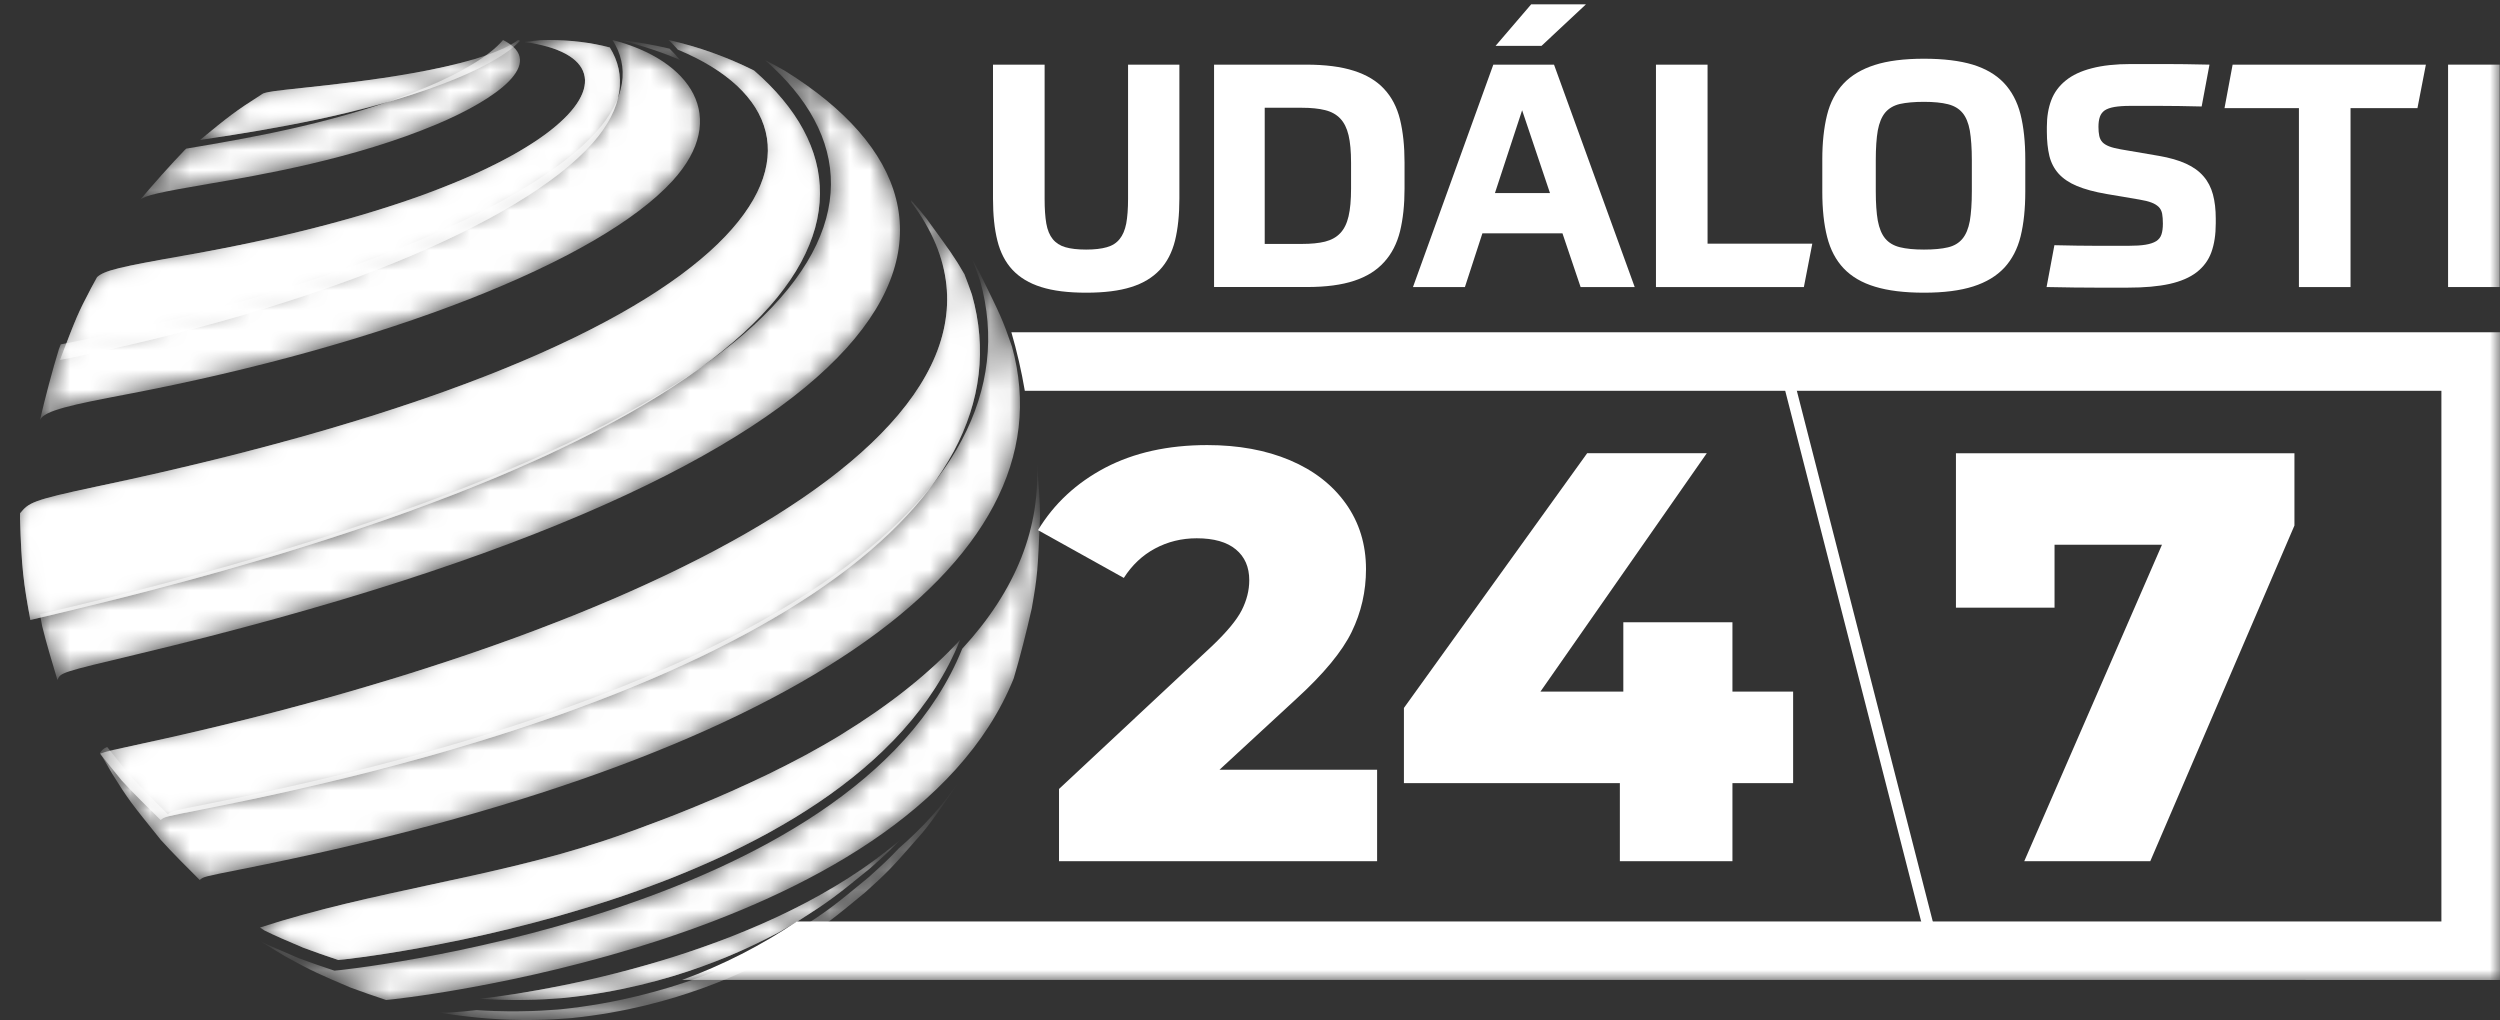
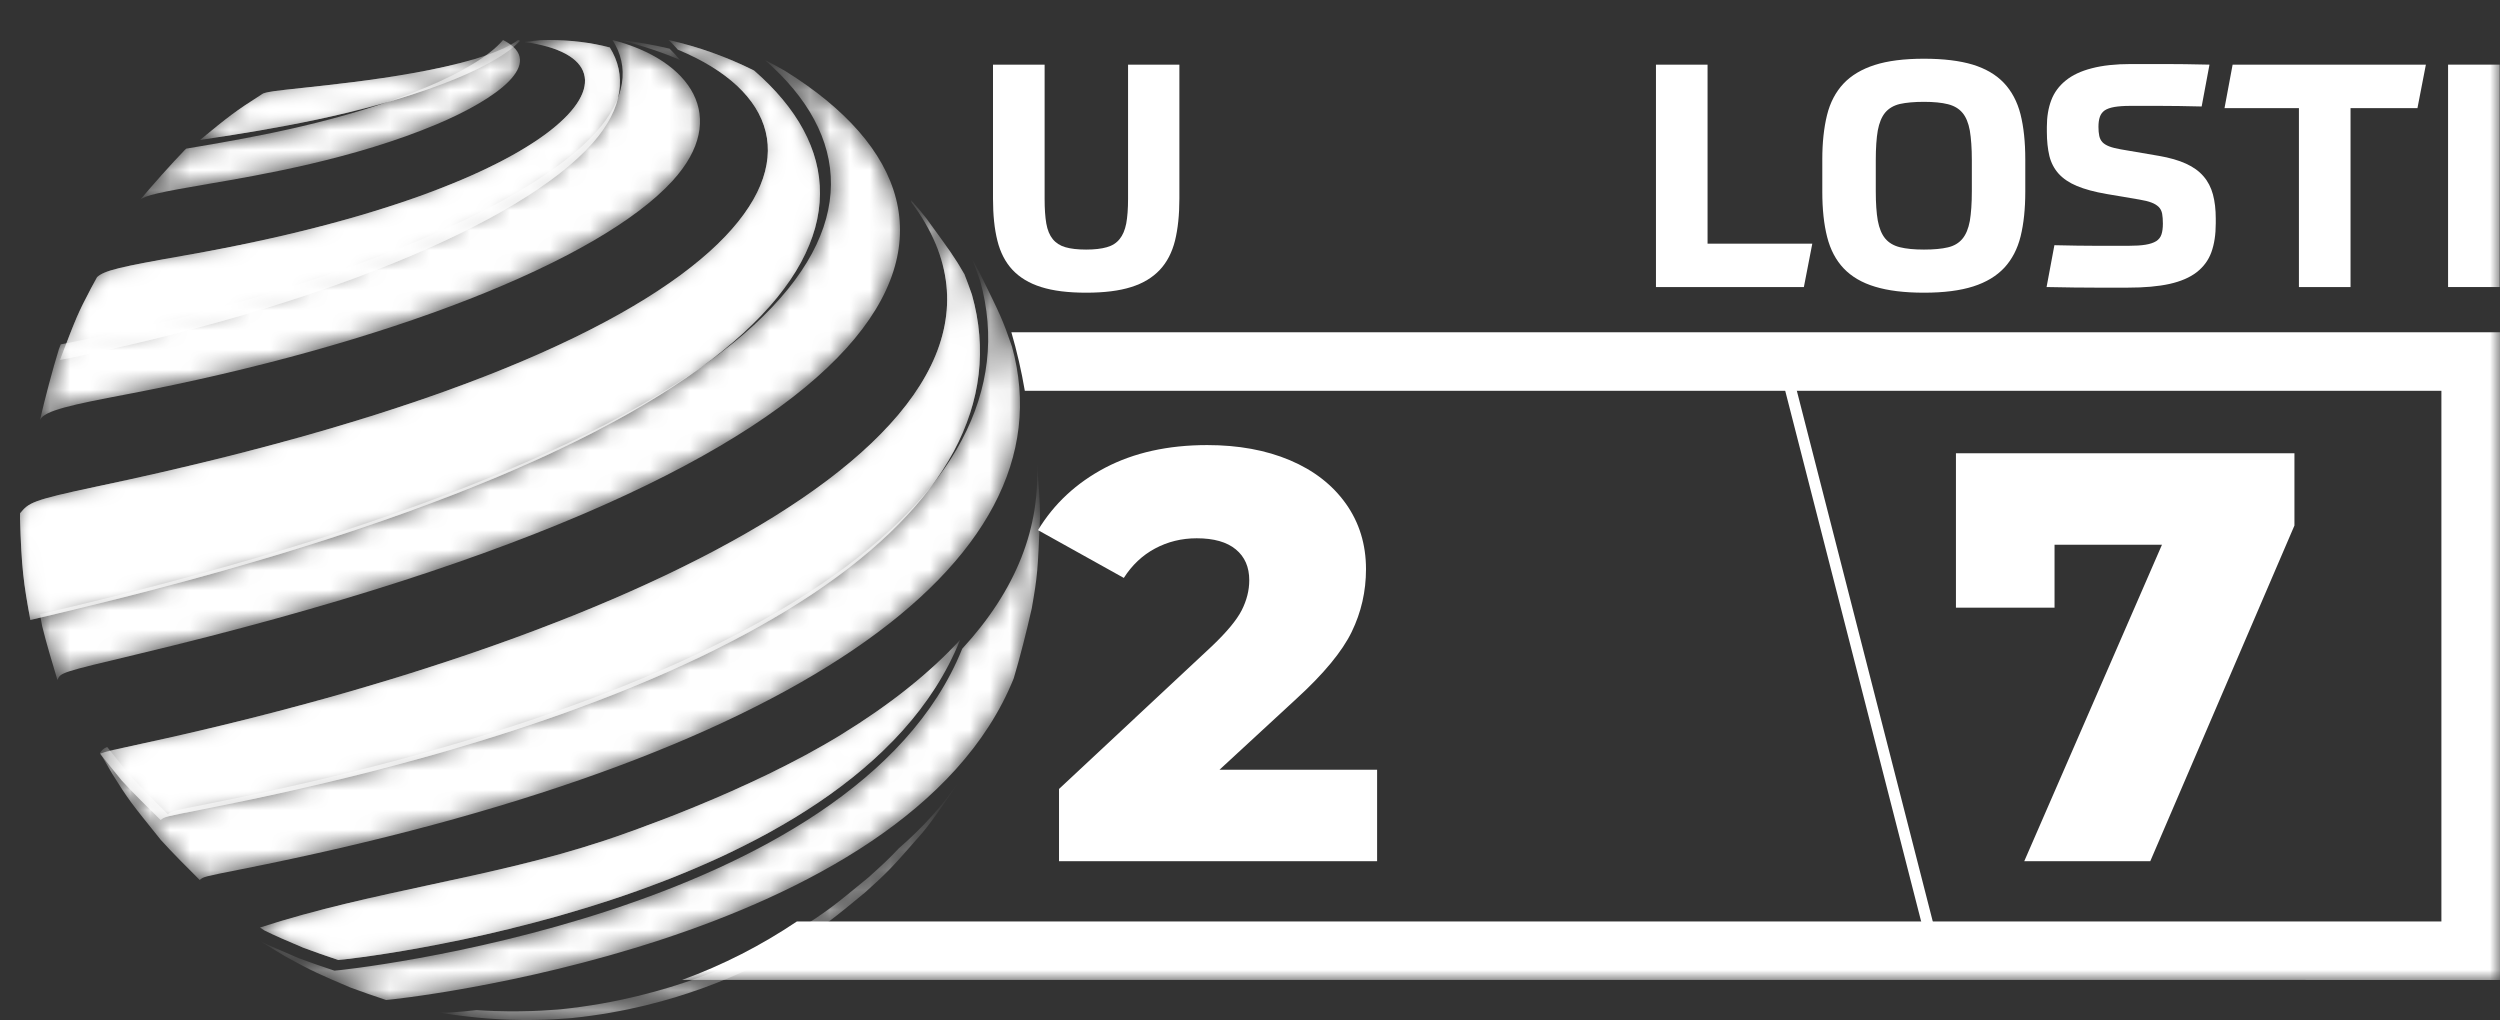
<svg xmlns="http://www.w3.org/2000/svg" xmlns:xlink="http://www.w3.org/1999/xlink" width="125px" height="51px" viewBox="0 0 125 51" version="1.1">
  <rect x="0" y="0" width="125" height="51" fill="#333333" stroke="none" />
  <title>Group 80</title>
  <defs>
    <polygon id="path-1" points="0 49 125 49 125 0 0 0" />
    <path d="M14.37,2.34 C10.253,4.075 5.52,4.883 2.978,5.318 L2.978,5.318 C2.74,5.358 2.518,5.396 2.311,5.432 L2.311,5.432 C2.286,5.455 2.262,5.477 2.236,5.501 L2.236,5.501 C1.54,6.223 0.647,7.227 -7.50284768e-16,8 L-7.50284768e-16,8 C0.224,7.771 1.016,7.605 3.446,7.19 L3.446,7.19 C5.988,6.756 10.721,5.947 14.837,4.213 L14.837,4.213 C17.791,2.968 20.401,1.128 18.151,0 L18.151,0 C17.471,0.816 15.971,1.665 14.37,2.34" id="path-3" />
    <linearGradient x1="0%" y1="49.998%" x2="100%" y2="49.998%" id="linearGradient-5">
      <stop stop-color="#DB2A08" offset="0%" />
      <stop stop-color="#E23126" offset="100%" />
    </linearGradient>
    <linearGradient x1="0%" y1="49.998%" x2="100%" y2="49.998%" id="linearGradient-6">
      <stop stop-color="#FFFFFF" offset="0%" />
      <stop stop-color="#FFFFFF" offset="100%" />
    </linearGradient>
    <path d="M5.275,2.378 C3.625,2.554 3.407,2.585 3.156,2.675 L3.156,2.675 L3.1,2.71 C1.71,3.601 1.459,3.802 0,5 L0,5 C0.209,4.967 0.434,4.932 0.674,4.896 L0.674,4.896 C3.242,4.499 8.022,3.761 12.181,2.177 L12.181,2.177 C13.798,1.561 15.313,0.785 16,0.04 L16,0.04 C15.971,0.027 15.941,0.013 15.91,0 L15.91,0 C13.911,1.457 7.637,2.127 5.275,2.378" id="path-7" />
    <linearGradient x1="-14.588%" y1="50.004%" x2="105.365%" y2="50.004%" id="linearGradient-9">
      <stop stop-color="#FDBA08" offset="0%" />
      <stop stop-color="#E23126" offset="100%" />
    </linearGradient>
    <linearGradient x1="-14.588%" y1="50.004%" x2="105.365%" y2="50.004%" id="linearGradient-10">
      <stop stop-color="#FFFFFF" offset="0%" />
      <stop stop-color="#FFFFFF" offset="100%" />
    </linearGradient>
    <path d="M5.275,2.378 C3.625,2.554 3.407,2.585 3.156,2.675 L3.156,2.675 L3.1,2.71 C1.71,3.601 1.459,3.802 0,5 L0,5 C0.209,4.967 0.434,4.932 0.674,4.896 L0.674,4.896 C3.242,4.499 8.022,3.761 12.181,2.177 L12.181,2.177 C13.798,1.561 15.313,0.785 16,0.04 L16,0.04 C15.971,0.027 15.941,0.013 15.91,0 L15.91,0 C13.911,1.457 7.637,2.127 5.275,2.378" id="path-11" />
    <linearGradient x1="-6.192%" y1="54.153%" x2="134.86%" y2="43.738%" id="linearGradient-13">
      <stop stop-color="#FD7708" offset="0%" />
      <stop stop-color="#E23126" offset="100%" />
    </linearGradient>
    <linearGradient x1="-6.192%" y1="54.153%" x2="134.86%" y2="43.738%" id="linearGradient-14">
      <stop stop-color="#FFFFFF" offset="0%" />
      <stop stop-color="#FFFFFF" offset="100%" />
    </linearGradient>
    <path d="M27.762,4.652 C24.145,8.616 13.691,12.743 1.037,15.218 L1.037,15.218 C1.008,15.293 0.978,15.369 0.947,15.449 L0.947,15.449 C0.621,16.502 0.247,17.925 -5.69482142e-16,19 L-5.69482142e-16,19 C0.203,18.524 1.626,18.232 4.336,17.715 L4.336,17.715 C17.244,15.253 27.957,11.063 31.629,7.039 L31.629,7.039 C34.522,3.869 32.514,0.989 28.622,0 L28.622,0 C29.459,1.294 29.333,2.93 27.762,4.652" id="path-15" />
    <linearGradient x1="0%" y1="50%" x2="100%" y2="50%" id="linearGradient-17">
      <stop stop-color="#DB2A08" offset="0%" />
      <stop stop-color="#E23126" offset="100%" />
    </linearGradient>
    <linearGradient x1="0%" y1="50%" x2="100%" y2="50%" id="linearGradient-18">
      <stop stop-color="#FFFFFF" offset="0%" />
      <stop stop-color="#FFFFFF" offset="100%" />
    </linearGradient>
    <path d="M24.023,0.007 C23.759,0.033 23.494,0.065 23.227,0.102 L23.227,0.102 C30.217,1.043 25.292,7.421 6.329,10.756 L6.329,10.756 C2.92,11.356 2.208,11.53 1.853,11.858 L1.853,11.858 L1.551,12.413 C0.885,13.689 0.829,13.82 0,16 L0,16 C12.61,13.458 23.028,9.221 26.634,5.149 L26.634,5.149 C28.199,3.382 28.324,1.702 27.491,0.373 L27.491,0.373 C26.57,0.132 25.543,0 24.451,0 L24.451,0 C24.309,0 24.167,0.002 24.023,0.007" id="path-19" />
    <linearGradient x1="-3.69%" y1="50.001%" x2="113.762%" y2="50.001%" id="linearGradient-21">
      <stop stop-color="#FDBA08" offset="0%" />
      <stop stop-color="#E23126" offset="100%" />
    </linearGradient>
    <linearGradient x1="-3.69%" y1="50.001%" x2="113.762%" y2="50.001%" id="linearGradient-22">
      <stop stop-color="#FFFFFF" offset="0%" />
      <stop stop-color="#FFFFFF" offset="100%" />
    </linearGradient>
    <path d="M24.023,0.007 C23.759,0.033 23.494,0.065 23.227,0.102 L23.227,0.102 C30.217,1.043 25.292,7.421 6.329,10.756 L6.329,10.756 C2.92,11.356 2.208,11.53 1.853,11.858 L1.853,11.858 L1.551,12.413 C0.885,13.689 0.829,13.82 0,16 L0,16 C12.61,13.458 23.028,9.221 26.634,5.149 L26.634,5.149 C28.199,3.382 28.324,1.702 27.491,0.373 L27.491,0.373 C26.57,0.132 25.543,0 24.451,0 L24.451,0 C24.309,0 24.167,0.002 24.023,0.007" id="path-23" />
    <linearGradient x1="12.581%" y1="57.024%" x2="101.064%" y2="39.265%" id="linearGradient-25">
      <stop stop-color="#FD7708" offset="0%" />
      <stop stop-color="#E23126" offset="100%" />
    </linearGradient>
    <linearGradient x1="12.581%" y1="57.024%" x2="101.064%" y2="39.265%" id="linearGradient-26">
      <stop stop-color="#FFFFFF" offset="0%" />
      <stop stop-color="#FFFFFF" offset="100%" />
    </linearGradient>
    <path d="M0,0 C1.1,0.279 2.103,0.614 3,1 L3,1 C2.841,0.805 2.667,0.616 2.478,0.431 L2.478,0.431 C1.67,0.24 0.843,0.095 0,0 Z" id="path-27" />
    <linearGradient x1="-1145.362%" y1="50.004%" x2="499.725%" y2="50.004%" id="linearGradient-29">
      <stop stop-color="#FDBA08" offset="0%" />
      <stop stop-color="#E23126" offset="100%" />
    </linearGradient>
    <linearGradient x1="-1145.362%" y1="50.004%" x2="499.725%" y2="50.004%" id="linearGradient-30">
      <stop stop-color="#FFFFFF" offset="0%" />
      <stop stop-color="#FFFFFF" offset="100%" />
    </linearGradient>
    <path d="M1.402,27.379 C0.862,27.509 0.398,27.619 0,27.715 L0,27.715 C0.033,27.899 0.069,28.094 0.107,28.302 L0.107,28.302 C0.304,29.12 0.629,30.195 0.871,31 L0.871,31 C1.03,30.627 1.03,30.627 4.855,29.714 L4.855,29.714 C44.225,20.314 49.259,8.012 37.276,0.56 L37.276,0.56 L37.135,0.478 C36.843,0.311 36.547,0.151 36.247,0 L36.247,0 C44.846,7.526 37.788,18.692 1.402,27.379" id="path-31" />
    <linearGradient x1="-1.204%" y1="50%" x2="100%" y2="50%" id="linearGradient-33">
      <stop stop-color="#DB2A08" offset="0%" />
      <stop stop-color="#E23126" offset="100%" />
    </linearGradient>
    <linearGradient x1="-1.204%" y1="50%" x2="100%" y2="50%" id="linearGradient-34">
      <stop stop-color="#FFFFFF" offset="0%" />
      <stop stop-color="#FFFFFF" offset="100%" />
    </linearGradient>
    <path d="M32.891,0.482 C42.634,4.518 38.12,15.108 3.831,22.327 L3.831,22.327 C0.546,23.019 0.442,23.143 0.002,23.666 L0.002,23.666 L0,23.926 C0.075,26.405 0.176,27.141 0.517,29 L0.517,29 C0.915,28.905 1.377,28.795 1.917,28.667 L1.917,28.667 C38.244,20.055 45.29,8.987 36.705,1.527 L36.705,1.527 C35.364,0.855 33.933,0.34 32.431,0 L32.431,0 C32.597,0.157 32.751,0.317 32.891,0.482" id="path-35" />
    <linearGradient x1="0%" y1="50%" x2="108.619%" y2="50%" id="linearGradient-37">
      <stop stop-color="#FDBA08" offset="0%" />
      <stop stop-color="#E23126" offset="100%" />
    </linearGradient>
    <linearGradient x1="0%" y1="50%" x2="108.619%" y2="50%" id="linearGradient-38">
      <stop stop-color="#FFFFFF" offset="0%" />
      <stop stop-color="#FFFFFF" offset="100%" />
    </linearGradient>
    <path d="M32.891,0.482 C42.634,4.518 38.12,15.108 3.831,22.327 L3.831,22.327 C0.546,23.019 0.442,23.143 0.002,23.666 L0.002,23.666 L0,23.926 C0.075,26.405 0.176,27.141 0.517,29 L0.517,29 C0.915,28.905 1.377,28.795 1.917,28.667 L1.917,28.667 C38.244,20.055 45.29,8.987 36.705,1.527 L36.705,1.527 C35.364,0.855 33.933,0.34 32.431,0 L32.431,0 C32.597,0.157 32.751,0.317 32.891,0.482" id="path-39" />
    <linearGradient x1="6.655%" y1="61.859%" x2="109.171%" y2="32.38%" id="linearGradient-41">
      <stop stop-color="#FD7708" offset="0%" />
      <stop stop-color="#E23126" offset="100%" />
    </linearGradient>
    <linearGradient x1="6.655%" y1="61.859%" x2="109.171%" y2="32.38%" id="linearGradient-42">
      <stop stop-color="#FFFFFF" offset="0%" />
      <stop stop-color="#FFFFFF" offset="100%" />
    </linearGradient>
    <path d="M44.005,1.033 C47.061,12.013 32.656,21.787 5.469,27.178 L5.469,27.178 C3.582,27.553 3.582,27.553 3.395,27.715 L3.395,27.715 C2.799,27.125 2.01,26.333 1.448,25.711 L1.448,25.711 C0.963,25.108 0.623,24.685 0.358,24.348 L0.358,24.348 C0.16,24.429 0.101,24.506 -7.60291461e-16,24.641 L-7.60291461e-16,24.641 L0.614,25.694 C1.42,26.983 1.511,27.097 3.04,28.996 L3.04,28.996 C3.601,29.618 4.39,30.41 4.986,31 L4.986,31 C5.174,30.837 5.174,30.837 7.061,30.463 L7.061,30.463 C34.246,25.072 48.652,15.297 45.595,4.318 L45.595,4.318 C45.11,2.93 45.066,2.842 43.946,0.57 L43.946,0.57 C43.826,0.352 43.723,0.166 43.629,0 L43.629,0 C43.742,0.288 43.851,0.596 44.005,1.033" id="path-43" />
    <linearGradient x1="-2.60525417e-06%" y1="50%" x2="100%" y2="50%" id="linearGradient-45">
      <stop stop-color="#DB2A08" offset="0%" />
      <stop stop-color="#E23126" offset="100%" />
    </linearGradient>
    <linearGradient x1="-2.60525417e-06%" y1="50%" x2="100%" y2="50%" id="linearGradient-46">
      <stop stop-color="#FFFFFF" offset="0%" />
      <stop stop-color="#FFFFFF" offset="100%" />
    </linearGradient>
    <path d="M40.575,0.12 C48.864,11.213 26.919,21.831 2.036,27.196 L2.036,27.196 C0.796,27.463 0.269,27.577 0,27.684 L0,27.684 C0.265,28.017 0.604,28.433 1.089,29.027 L1.089,29.027 C1.65,29.639 2.439,30.419 3.033,31 L3.033,31 C3.221,30.84 3.221,30.84 5.106,30.471 L5.106,30.471 C32.26,25.163 46.649,15.54 43.596,4.729 L43.596,4.729 C43.443,4.299 43.334,3.995 43.221,3.712 L43.221,3.712 C42.75,2.889 42.493,2.536 41.304,0.902 L41.304,0.902 C41.085,0.619 40.821,0.311 40.544,0 L40.544,0 C40.555,0.04 40.565,0.08 40.575,0.12" id="path-47" />
    <linearGradient x1="-0.812%" y1="50%" x2="103.611%" y2="50%" id="linearGradient-49">
      <stop stop-color="#FDBA08" offset="0%" />
      <stop stop-color="#E23126" offset="100%" />
    </linearGradient>
    <linearGradient x1="-0.812%" y1="50%" x2="103.611%" y2="50%" id="linearGradient-50">
      <stop stop-color="#FFFFFF" offset="0%" />
      <stop stop-color="#FFFFFF" offset="100%" />
    </linearGradient>
    <path d="M40.575,0.12 C48.864,11.213 26.919,21.831 2.036,27.196 L2.036,27.196 C0.796,27.463 0.269,27.577 0,27.684 L0,27.684 C0.265,28.017 0.604,28.433 1.089,29.027 L1.089,29.027 C1.65,29.639 2.439,30.419 3.033,31 L3.033,31 C3.221,30.84 3.221,30.84 5.106,30.471 L5.106,30.471 C32.26,25.163 46.649,15.54 43.596,4.729 L43.596,4.729 C43.443,4.299 43.334,3.995 43.221,3.712 L43.221,3.712 C42.75,2.889 42.493,2.536 41.304,0.902 L41.304,0.902 C41.085,0.619 40.821,0.311 40.544,0 L40.544,0 C40.555,0.04 40.565,0.08 40.575,0.12" id="path-51" />
    <linearGradient x1="10.677%" y1="66.127%" x2="115.89%" y2="31.841%" id="linearGradient-53">
      <stop stop-color="#FD7708" offset="0%" />
      <stop stop-color="#E23126" offset="100%" />
    </linearGradient>
    <linearGradient x1="10.677%" y1="66.127%" x2="115.89%" y2="31.841%" id="linearGradient-54">
      <stop stop-color="#FFFFFF" offset="0%" />
      <stop stop-color="#FFFFFF" offset="100%" />
    </linearGradient>
    <path d="M35.108,9.439 C35.106,9.443 35.105,9.449 35.103,9.454 L35.103,9.454 C29.709,22.844 3.971,25.531 3.721,25.533 L3.721,25.533 C3.184,25.355 2.47,25.11 1.94,24.911 L1.94,24.911 C1.021,24.52 0.533,24.313 0,24.051 L0,24.051 C0.41,24.31 0.9,24.597 1.279,24.829 L1.279,24.829 C2.655,25.584 2.977,25.72 4.523,26.378 L4.523,26.378 C5.053,26.577 5.766,26.822 6.303,27 L6.303,27 C6.554,26.998 32.291,24.311 37.686,10.921 L37.686,10.921 C37.998,9.885 38.35,8.484 38.587,7.429 L38.587,7.429 C38.88,5.746 38.886,5.586 38.999,2.916 L38.999,2.916 C39.011,2.04 38.901,0.874 38.837,0 L38.837,0 C39.058,3.354 37.806,6.512 35.108,9.439" id="path-55" />
    <linearGradient x1="-0.593%" y1="50.001%" x2="100%" y2="50.001%" id="linearGradient-57">
      <stop stop-color="#DB2A08" offset="0%" />
      <stop stop-color="#E23126" offset="100%" />
    </linearGradient>
    <linearGradient x1="-0.593%" y1="50.001%" x2="100%" y2="50.001%" id="linearGradient-58">
      <stop stop-color="#FFFFFF" offset="0%" />
      <stop stop-color="#FFFFFF" offset="100%" />
    </linearGradient>
    <path d="M29.056,4.734 C24.442,7.567 18.371,9.648 17.201,10.036 L17.201,10.036 C11.573,11.904 5.637,12.545 1.5196639e-15,14.377 L1.5196639e-15,14.377 C0.072,14.425 0.149,14.475 0.229,14.526 L0.229,14.526 C0.757,14.787 1.24,14.993 2.151,15.381 L2.151,15.381 C2.676,15.579 3.382,15.822 3.914,16 L3.914,16 C4.162,15.998 29.653,13.326 34.995,0.015 L34.995,0.015 C34.997,0.01 34.998,0.004 35,0 L35,0 C33.48,1.654 31.498,3.235 29.056,4.734" id="path-59" />
    <linearGradient x1="-0%" y1="50.001%" x2="111.012%" y2="50.001%" id="linearGradient-61">
      <stop stop-color="#FDBA08" offset="0%" />
      <stop stop-color="#E23126" offset="100%" />
    </linearGradient>
    <linearGradient x1="-0%" y1="50.001%" x2="111.012%" y2="50.001%" id="linearGradient-62">
      <stop stop-color="#FFFFFF" offset="0%" />
      <stop stop-color="#FFFFFF" offset="100%" />
    </linearGradient>
    <path d="M29.056,4.734 C24.442,7.567 18.371,9.648 17.201,10.036 L17.201,10.036 C11.573,11.904 5.637,12.545 1.5196639e-15,14.377 L1.5196639e-15,14.377 C0.072,14.425 0.149,14.475 0.229,14.526 L0.229,14.526 C0.757,14.787 1.24,14.993 2.151,15.381 L2.151,15.381 C2.676,15.579 3.382,15.822 3.914,16 L3.914,16 C4.162,15.998 29.653,13.326 34.995,0.015 L34.995,0.015 C34.997,0.01 34.998,0.004 35,0 L35,0 C33.48,1.654 31.498,3.235 29.056,4.734" id="path-63" />
    <linearGradient x1="5.347%" y1="62.281%" x2="121.105%" y2="36.052%" id="linearGradient-65">
      <stop stop-color="#FD7708" offset="0%" />
      <stop stop-color="#E23126" offset="100%" />
    </linearGradient>
    <linearGradient x1="5.347%" y1="62.281%" x2="121.105%" y2="36.052%" id="linearGradient-66">
      <stop stop-color="#FFFFFF" offset="0%" />
      <stop stop-color="#FFFFFF" offset="100%" />
    </linearGradient>
    <path d="M22.946,3.41 C22.486,3.903 22.135,4.229 21.432,4.862 L21.432,4.862 C19.702,6.288 19.436,6.507 17.813,7.551 L17.813,7.551 L16.846,8.121 C15.411,8.878 11.598,10.888 6.044,11.463 L6.044,11.463 L5.841,11.48 C5.016,11.537 5.016,11.537 4.614,11.551 L4.614,11.551 C3.963,11.567 3.963,11.567 3.455,11.567 L3.455,11.567 C2.688,11.553 2.688,11.553 2.3,11.533 L2.3,11.533 C2.099,11.521 1.948,11.512 1.828,11.504 L1.828,11.504 C0.871,11.615 0.223,11.65 0,11.631 L0,11.631 L0.65,11.734 C1.073,11.795 1.104,11.798 1.905,11.884 L1.905,11.884 C2.282,11.921 2.311,11.922 3.051,11.968 L3.051,11.968 C3.421,11.986 3.421,11.986 4.15,12 L4.15,12 C4.634,12 4.634,12 5.254,11.985 L5.254,11.985 C5.636,11.971 5.636,11.971 6.422,11.917 L6.422,11.917 L6.615,11.901 C11.9,11.353 15.53,9.441 16.895,8.721 L16.895,8.721 L17.816,8.177 C19.36,7.184 19.613,6.976 21.26,5.618 L21.26,5.618 C22.453,4.543 22.58,4.398 24.133,2.625 L24.133,2.625 C24.747,1.878 25.461,0.802 26,0 L26,0 C25.154,1.263 24.116,2.396 22.946,3.41" id="path-67" />
    <linearGradient x1="0%" y1="50%" x2="100%" y2="50%" id="linearGradient-69">
      <stop stop-color="#DB2A08" offset="0%" />
      <stop stop-color="#E23126" offset="100%" />
    </linearGradient>
    <linearGradient x1="0%" y1="50%" x2="100%" y2="50%" id="linearGradient-70">
      <stop stop-color="#FFFFFF" offset="0%" />
      <stop stop-color="#FFFFFF" offset="100%" />
    </linearGradient>
-     <path d="M0,7.939 C0.119,7.946 0.27,7.955 0.469,7.967 L0.469,7.967 C0.855,7.986 0.855,7.986 1.618,8 L1.618,8 C2.123,8 2.123,8 2.771,7.985 L2.771,7.985 C3.171,7.97 3.171,7.97 3.991,7.914 L3.991,7.914 L4.193,7.898 C9.716,7.334 13.507,5.363 14.935,4.621 L14.935,4.621 L15.896,4.061 C17.509,3.037 17.774,2.823 19.495,1.424 L19.495,1.424 C20.193,0.803 20.543,0.483 21,0 L21,0 C14.6,5.475 4.241,7.452 0,7.939" id="path-71" />
    <linearGradient x1="-8.655%" y1="50.001%" x2="114.462%" y2="50.001%" id="linearGradient-73">
      <stop stop-color="#FDBA08" offset="0%" />
      <stop stop-color="#E23126" offset="100%" />
    </linearGradient>
    <linearGradient x1="-8.655%" y1="50.001%" x2="114.462%" y2="50.001%" id="linearGradient-74">
      <stop stop-color="#FFFFFF" offset="0%" />
      <stop stop-color="#FFFFFF" offset="100%" />
    </linearGradient>
-     <path d="M0,7.939 C0.119,7.946 0.27,7.955 0.469,7.967 L0.469,7.967 C0.855,7.986 0.855,7.986 1.618,8 L1.618,8 C2.123,8 2.123,8 2.771,7.985 L2.771,7.985 C3.171,7.97 3.171,7.97 3.991,7.914 L3.991,7.914 L4.193,7.898 C9.716,7.334 13.507,5.363 14.935,4.621 L14.935,4.621 L15.896,4.061 C17.509,3.037 17.774,2.823 19.495,1.424 L19.495,1.424 C20.193,0.803 20.543,0.483 21,0 L21,0 C14.6,5.475 4.241,7.452 0,7.939" id="path-75" />
    <linearGradient x1="12.232%" y1="57.368%" x2="113.887%" y2="43.296%" id="linearGradient-77">
      <stop stop-color="#FD7708" offset="0%" />
      <stop stop-color="#E23126" offset="100%" />
    </linearGradient>
    <linearGradient x1="12.232%" y1="57.368%" x2="113.887%" y2="43.296%" id="linearGradient-78">
      <stop stop-color="#FFFFFF" offset="0%" />
      <stop stop-color="#FFFFFF" offset="100%" />
    </linearGradient>
  </defs>
  <g id="abcMedia-design" stroke="none" stroke-width="1" fill="none" fill-rule="evenodd">
    <g id="HP---a_hover" transform="translate(-231, -1606)">
      <g id="Group-80" transform="translate(231, 1606)">
        <g id="Group-22">
          <path d="M56.403,3.232 L56.403,9.949 C56.403,10.437 56.372,10.845 56.312,11.175 C56.247,11.502 56.139,11.761 55.981,11.953 C55.826,12.149 55.613,12.284 55.34,12.361 C55.07,12.438 54.726,12.479 54.308,12.479 C53.88,12.479 53.536,12.438 53.27,12.361 C53.003,12.284 52.794,12.149 52.635,11.953 C52.48,11.761 52.372,11.502 52.315,11.175 C52.258,10.845 52.231,10.437 52.231,9.949 L52.231,3.232 L49.65,3.232 L49.65,9.932 C49.65,10.744 49.721,11.445 49.87,12.034 C50.015,12.62 50.267,13.109 50.625,13.493 C50.986,13.877 51.462,14.166 52.058,14.352 C52.652,14.541 53.401,14.635 54.308,14.635 C55.215,14.635 55.967,14.541 56.561,14.352 C57.155,14.166 57.63,13.877 57.991,13.493 C58.352,13.109 58.602,12.62 58.75,12.034 C58.895,11.445 58.969,10.744 58.969,9.932 L58.969,3.232 L56.403,3.232 Z" id="Fill-1" fill="#FFFFFF" />
-           <path d="M67.553,9.434 C67.553,9.996 67.512,10.454 67.428,10.815 C67.344,11.175 67.206,11.455 67.013,11.657 C66.821,11.862 66.568,12 66.254,12.081 C65.941,12.159 65.556,12.196 65.098,12.196 L63.236,12.196 L63.236,5.388 L65.098,5.388 C65.556,5.388 65.941,5.428 66.254,5.506 C66.568,5.583 66.821,5.725 67.013,5.927 C67.206,6.129 67.344,6.409 67.428,6.762 C67.512,7.116 67.553,7.574 67.553,8.137 L67.553,9.434 Z M70.001,5.974 C69.85,5.364 69.587,4.856 69.209,4.452 C68.835,4.044 68.329,3.741 67.695,3.539 C67.057,3.333 66.261,3.232 65.3,3.232 L60.703,3.232 L60.703,14.351 L65.347,14.351 C66.295,14.351 67.084,14.247 67.708,14.039 C68.335,13.833 68.835,13.52 69.209,13.102 C69.587,12.688 69.85,12.172 70.001,11.566 C70.15,10.956 70.227,10.249 70.227,9.447 L70.227,8.12 C70.227,7.298 70.15,6.584 70.001,5.974 L70.001,5.974 Z" id="Fill-3" fill="#FFFFFF" />
-           <path d="M76.558,0.217 L74.777,2.295 L77.074,2.295 L79.297,0.217 L76.558,0.217 Z M74.747,9.653 L76.106,5.513 L77.499,9.653 L74.747,9.653 Z M77.701,3.232 L74.666,3.232 L70.649,14.352 L73.246,14.352 L74.12,11.667 L78.123,11.667 L79.03,14.352 L81.735,14.352 L77.701,3.232 Z" id="Fill-5" fill="#FFFFFF" />
          <polygon id="Fill-7" fill="#FFFFFF" points="85.378 12.182 85.378 3.232 82.798 3.232 82.798 14.352 90.194 14.352 90.615 12.182" />
          <path d="M98.592,9.558 C98.592,10.171 98.555,10.67 98.491,11.05 C98.42,11.428 98.299,11.728 98.12,11.94 C97.945,12.152 97.702,12.297 97.395,12.368 C97.088,12.442 96.686,12.479 96.198,12.479 C95.709,12.479 95.307,12.439 94.993,12.361 C94.683,12.283 94.437,12.139 94.258,11.923 C94.083,11.711 93.962,11.414 93.89,11.034 C93.823,10.653 93.789,10.162 93.789,9.558 L93.789,8.012 C93.789,7.399 93.823,6.901 93.89,6.52 C93.962,6.139 94.083,5.843 94.258,5.631 C94.437,5.418 94.683,5.273 94.993,5.199 C95.307,5.129 95.709,5.092 96.198,5.092 C96.686,5.092 97.088,5.132 97.395,5.21 C97.702,5.287 97.945,5.429 98.12,5.637 C98.299,5.846 98.42,6.143 98.491,6.527 C98.555,6.914 98.592,7.409 98.592,8.012 L98.592,9.558 Z M101.024,5.708 C100.862,5.078 100.585,4.559 100.194,4.145 C99.803,3.734 99.284,3.431 98.639,3.232 C97.992,3.037 97.179,2.936 96.198,2.936 C95.209,2.936 94.387,3.04 93.736,3.249 C93.085,3.458 92.562,3.768 92.17,4.186 C91.782,4.603 91.506,5.125 91.351,5.755 C91.196,6.385 91.115,7.123 91.115,7.965 L91.115,9.588 C91.115,10.464 91.196,11.219 91.358,11.852 C91.52,12.489 91.796,13.011 92.187,13.422 C92.579,13.833 93.098,14.139 93.752,14.335 C94.403,14.534 95.219,14.635 96.198,14.635 C97.189,14.635 98.009,14.53 98.663,14.321 C99.314,14.113 99.83,13.799 100.218,13.385 C100.602,12.967 100.876,12.445 101.031,11.815 C101.186,11.185 101.264,10.444 101.264,9.588 L101.264,7.965 C101.264,7.089 101.183,6.338 101.024,5.708 L101.024,5.708 Z" id="Fill-9" fill="#FFFFFF" />
          <path d="M110.646,9.72 C110.552,9.373 110.397,9.07 110.177,8.817 C109.958,8.561 109.665,8.349 109.301,8.184 C108.936,8.016 108.485,7.887 107.942,7.793 L106.032,7.466 C105.793,7.423 105.601,7.376 105.456,7.318 C105.311,7.261 105.196,7.19 105.118,7.106 C105.041,7.022 104.99,6.917 104.963,6.793 C104.936,6.668 104.923,6.516 104.923,6.341 C104.923,6.143 104.946,5.977 104.994,5.84 C105.041,5.705 105.122,5.6 105.236,5.519 C105.351,5.442 105.513,5.385 105.722,5.348 C105.928,5.314 106.191,5.294 106.501,5.294 L108.012,5.294 C108.579,5.294 109.27,5.304 110.083,5.324 L110.474,3.232 C110.015,3.222 109.608,3.215 109.247,3.209 C108.886,3.205 108.555,3.202 108.245,3.202 L106.549,3.202 C105.779,3.202 105.125,3.273 104.589,3.414 C104.049,3.552 103.614,3.757 103.28,4.031 C102.95,4.3 102.707,4.627 102.562,5.014 C102.417,5.398 102.343,5.84 102.343,6.341 L102.343,6.59 C102.343,7.049 102.387,7.449 102.468,7.793 C102.552,8.137 102.707,8.433 102.93,8.683 C103.155,8.932 103.459,9.137 103.844,9.299 C104.231,9.461 104.727,9.596 105.331,9.7 L106.974,9.979 C107.223,10.02 107.422,10.07 107.574,10.128 C107.726,10.185 107.843,10.259 107.935,10.346 C108.023,10.434 108.08,10.549 108.107,10.683 C108.131,10.818 108.144,10.983 108.144,11.182 C108.144,11.401 108.12,11.58 108.073,11.721 C108.029,11.862 107.938,11.974 107.81,12.058 C107.678,12.139 107.5,12.199 107.277,12.236 C107.051,12.273 106.768,12.29 106.424,12.29 L104.822,12.29 C104.245,12.29 103.544,12.28 102.72,12.26 L102.329,14.352 C102.838,14.362 103.294,14.372 103.695,14.375 C104.096,14.382 104.457,14.382 104.774,14.382 L106.393,14.382 C107.216,14.382 107.911,14.321 108.474,14.197 C109.034,14.072 109.49,13.877 109.834,13.611 C110.177,13.344 110.424,13.011 110.569,12.61 C110.714,12.209 110.788,11.728 110.788,11.165 L110.788,10.933 C110.788,10.475 110.741,10.07 110.646,9.72" id="Fill-11" fill="#FFFFFF" />
          <polygon id="Fill-13" fill="#FFFFFF" points="111.631 3.232 111.226 5.405 114.946 5.405 114.946 14.352 117.527 14.352 117.527 5.405 120.873 5.405 121.294 3.232" />
          <mask id="mask-2" fill="white">
            <use xlink:href="#path-1" />
          </mask>
          <g id="Clip-16" />
          <polygon id="Fill-15" fill="#FFFFFF" mask="url(#mask-2)" points="122.404 14.352 124.984 14.352 124.984 3.232 122.404 3.232" />
          <path d="M60.975,38.487 L64.828,34.931 C66.189,33.686 67.109,32.575 67.585,31.594 C68.062,30.613 68.3,29.567 68.3,28.459 C68.3,27.218 67.964,26.126 67.292,25.181 C66.62,24.239 65.686,23.515 64.492,23.01 C63.295,22.505 61.917,22.254 60.362,22.254 C58.397,22.254 56.697,22.633 55.255,23.388 C53.816,24.148 52.7,25.187 51.9,26.507 L56.191,28.896 C56.599,28.257 57.118,27.765 57.751,27.426 C58.384,27.087 59.079,26.914 59.836,26.914 C60.694,26.914 61.343,27.1 61.79,27.469 C62.241,27.84 62.463,28.355 62.463,29.013 C62.463,29.518 62.335,30.02 62.084,30.516 C61.83,31.011 61.333,31.607 60.596,32.308 L52.951,39.448 L52.951,43.059 L68.855,43.059 L68.855,38.487 L60.975,38.487 Z" id="Fill-17" fill="#FFFFFF" mask="url(#mask-2)" />
-           <polygon id="Fill-18" fill="#FFFFFF" mask="url(#mask-2)" points="86.622 34.58 86.622 31.112 81.166 31.112 81.166 34.58 77.022 34.58 85.339 22.661 79.358 22.661 70.196 35.397 70.196 39.155 80.993 39.155 80.993 43.059 86.622 43.059 86.622 39.155 89.656 39.155 89.656 34.58" />
          <polygon id="Fill-19" fill="#FFFFFF" mask="url(#mask-2)" points="97.797 22.662 97.797 30.385 102.727 30.385 102.727 27.237 108.098 27.237 101.213 43.059 107.514 43.059 114.722 26.276 114.722 22.662" />
          <polygon id="Fill-20" fill="#FFFFFF" mask="url(#mask-2)" points="96.639 46.074 89.842 19.54 89.633 18.725 89.166 19.165 89.261 19.54 96.058 46.074 96.599 48.185 97.18 48.185" />
          <path d="M125,16.613 L125,49 L115.28,49 L115.28,48.996 L34.104,48.996 C36.147,48.254 38.069,47.267 39.844,46.073 L122.07,46.073 L122.07,19.54 L51.241,19.54 C51.072,18.542 50.846,17.568 50.569,16.613 L125,16.613 Z" id="Fill-21" fill="#FFFFFF" mask="url(#mask-2)" />
        </g>
        <g id="Group-25" transform="translate(7, 2)">
          <mask id="mask-4" fill="white">
            <use xlink:href="#path-3" />
          </mask>
          <g id="Clip-24" />
          <path d="M14.37,2.34 C10.253,4.075 5.52,4.883 2.978,5.318 L2.978,5.318 C2.74,5.358 2.518,5.396 2.311,5.432 L2.311,5.432 C2.286,5.455 2.262,5.477 2.236,5.501 L2.236,5.501 C1.54,6.223 0.647,7.227 -7.50284768e-16,8 L-7.50284768e-16,8 C0.224,7.771 1.016,7.605 3.446,7.19 L3.446,7.19 C5.988,6.756 10.721,5.947 14.837,4.213 L14.837,4.213 C17.791,2.968 20.401,1.128 18.151,0 L18.151,0 C17.471,0.816 15.971,1.665 14.37,2.34" id="Fill-23" fill="url(#linearGradient-6)" mask="url(#mask-4)" />
        </g>
        <g id="Group-28" transform="translate(10, 2)">
          <mask id="mask-8" fill="white">
            <use xlink:href="#path-7" />
          </mask>
          <g id="Clip-27" />
          <path d="M5.275,2.378 C3.625,2.554 3.407,2.585 3.156,2.675 L3.156,2.675 L3.1,2.71 C1.71,3.601 1.459,3.802 0,5 L0,5 C0.209,4.967 0.434,4.932 0.674,4.896 L0.674,4.896 C3.242,4.499 8.022,3.761 12.181,2.177 L12.181,2.177 C13.798,1.561 15.313,0.785 16,0.04 L16,0.04 C15.971,0.027 15.941,0.013 15.91,0 L15.91,0 C13.911,1.457 7.637,2.127 5.275,2.378" id="Fill-26" fill="url(#linearGradient-10)" mask="url(#mask-8)" />
        </g>
        <g id="Group-31" transform="translate(10, 2)">
          <mask id="mask-12" fill="white">
            <use xlink:href="#path-11" />
          </mask>
          <g id="Clip-30" />
          <path d="M5.275,2.378 C3.625,2.554 3.407,2.585 3.156,2.675 L3.156,2.675 L3.1,2.71 C1.71,3.601 1.459,3.802 0,5 L0,5 C0.209,4.967 0.434,4.932 0.674,4.896 L0.674,4.896 C3.242,4.499 8.022,3.761 12.181,2.177 L12.181,2.177 C13.798,1.561 15.313,0.785 16,0.04 L16,0.04 C15.971,0.027 15.941,0.013 15.91,0 L15.91,0 C13.911,1.457 7.637,2.127 5.275,2.378" id="Fill-29" fill="url(#linearGradient-14)" mask="url(#mask-12)" />
        </g>
        <g id="Group-34" transform="translate(2, 2)">
          <mask id="mask-16" fill="white">
            <use xlink:href="#path-15" />
          </mask>
          <g id="Clip-33" />
          <path d="M27.762,4.652 C24.145,8.616 13.691,12.743 1.037,15.218 L1.037,15.218 C1.008,15.293 0.978,15.369 0.947,15.449 L0.947,15.449 C0.621,16.502 0.247,17.925 -5.69482142e-16,19 L-5.69482142e-16,19 C0.203,18.524 1.626,18.232 4.336,17.715 L4.336,17.715 C17.244,15.253 27.957,11.063 31.629,7.039 L31.629,7.039 C34.522,3.869 32.514,0.989 28.622,0 L28.622,0 C29.459,1.294 29.333,2.93 27.762,4.652" id="Fill-32" fill="url(#linearGradient-18)" mask="url(#mask-16)" />
        </g>
        <g id="Group-37" transform="translate(3, 2)">
          <mask id="mask-20" fill="white">
            <use xlink:href="#path-19" />
          </mask>
          <g id="Clip-36" />
          <path d="M24.023,0.007 C23.759,0.033 23.494,0.065 23.227,0.102 L23.227,0.102 C30.217,1.043 25.292,7.421 6.329,10.756 L6.329,10.756 C2.92,11.356 2.208,11.53 1.853,11.858 L1.853,11.858 L1.551,12.413 C0.885,13.689 0.829,13.82 0,16 L0,16 C12.61,13.458 23.028,9.221 26.634,5.149 L26.634,5.149 C28.199,3.382 28.324,1.702 27.491,0.373 L27.491,0.373 C26.57,0.132 25.543,0 24.451,0 L24.451,0 C24.309,0 24.167,0.002 24.023,0.007" id="Fill-35" fill="url(#linearGradient-22)" mask="url(#mask-20)" />
        </g>
        <g id="Group-40" transform="translate(3, 2)">
          <mask id="mask-24" fill="white">
            <use xlink:href="#path-23" />
          </mask>
          <g id="Clip-39" />
          <path d="M24.023,0.007 C23.759,0.033 23.494,0.065 23.227,0.102 L23.227,0.102 C30.217,1.043 25.292,7.421 6.329,10.756 L6.329,10.756 C2.92,11.356 2.208,11.53 1.853,11.858 L1.853,11.858 L1.551,12.413 C0.885,13.689 0.829,13.82 0,16 L0,16 C12.61,13.458 23.028,9.221 26.634,5.149 L26.634,5.149 C28.199,3.382 28.324,1.702 27.491,0.373 L27.491,0.373 C26.57,0.132 25.543,0 24.451,0 L24.451,0 C24.309,0 24.167,0.002 24.023,0.007" id="Fill-38" fill="url(#linearGradient-26)" mask="url(#mask-24)" />
        </g>
        <g id="Group-43" transform="translate(31, 2)">
          <mask id="mask-28" fill="white">
            <use xlink:href="#path-27" />
          </mask>
          <g id="Clip-42" />
          <path d="M0,0 C1.1,0.279 2.103,0.614 3,1 L3,1 C2.841,0.805 2.667,0.616 2.478,0.431 L2.478,0.431 C1.67,0.24 0.843,0.095 0,0 Z" id="Fill-41" fill="url(#linearGradient-30)" mask="url(#mask-28)" />
        </g>
        <g id="Group-46" transform="translate(2, 3)">
          <mask id="mask-32" fill="white">
            <use xlink:href="#path-31" />
          </mask>
          <g id="Clip-45" />
          <path d="M1.402,27.379 C0.862,27.509 0.398,27.619 0,27.715 L0,27.715 C0.033,27.899 0.069,28.094 0.107,28.302 L0.107,28.302 C0.304,29.12 0.629,30.195 0.871,31 L0.871,31 C1.03,30.627 1.03,30.627 4.855,29.714 L4.855,29.714 C44.225,20.314 49.259,8.012 37.276,0.56 L37.276,0.56 L37.135,0.478 C36.843,0.311 36.547,0.151 36.247,0 L36.247,0 C44.846,7.526 37.788,18.692 1.402,27.379" id="Fill-44" fill="url(#linearGradient-34)" mask="url(#mask-32)" />
        </g>
        <g id="Group-49" transform="translate(1, 2)">
          <mask id="mask-36" fill="white">
            <use xlink:href="#path-35" />
          </mask>
          <g id="Clip-48" />
          <path d="M32.891,0.482 C42.634,4.518 38.12,15.108 3.831,22.327 L3.831,22.327 C0.546,23.019 0.442,23.143 0.002,23.666 L0.002,23.666 L0,23.926 C0.075,26.405 0.176,27.141 0.517,29 L0.517,29 C0.915,28.905 1.377,28.795 1.917,28.667 L1.917,28.667 C38.244,20.055 45.29,8.987 36.705,1.527 L36.705,1.527 C35.364,0.855 33.933,0.34 32.431,0 L32.431,0 C32.597,0.157 32.751,0.317 32.891,0.482" id="Fill-47" fill="url(#linearGradient-38)" mask="url(#mask-36)" />
        </g>
        <g id="Group-52" transform="translate(1, 2)">
          <mask id="mask-40" fill="white">
            <use xlink:href="#path-39" />
          </mask>
          <g id="Clip-51" />
          <path d="M32.891,0.482 C42.634,4.518 38.12,15.108 3.831,22.327 L3.831,22.327 C0.546,23.019 0.442,23.143 0.002,23.666 L0.002,23.666 L0,23.926 C0.075,26.405 0.176,27.141 0.517,29 L0.517,29 C0.915,28.905 1.377,28.795 1.917,28.667 L1.917,28.667 C38.244,20.055 45.29,8.987 36.705,1.527 L36.705,1.527 C35.364,0.855 33.933,0.34 32.431,0 L32.431,0 C32.597,0.157 32.751,0.317 32.891,0.482" id="Fill-50" fill="url(#linearGradient-42)" mask="url(#mask-40)" />
        </g>
        <g id="Group-55" transform="translate(5, 13)">
          <mask id="mask-44" fill="white">
            <use xlink:href="#path-43" />
          </mask>
          <g id="Clip-54" />
          <path d="M44.005,1.033 C47.061,12.013 32.656,21.787 5.469,27.178 L5.469,27.178 C3.582,27.553 3.582,27.553 3.395,27.715 L3.395,27.715 C2.799,27.125 2.01,26.333 1.448,25.711 L1.448,25.711 C0.963,25.108 0.623,24.685 0.358,24.348 L0.358,24.348 C0.16,24.429 0.101,24.506 -7.60291461e-16,24.641 L-7.60291461e-16,24.641 L0.614,25.694 C1.42,26.983 1.511,27.097 3.04,28.996 L3.04,28.996 C3.601,29.618 4.39,30.41 4.986,31 L4.986,31 C5.174,30.837 5.174,30.837 7.061,30.463 L7.061,30.463 C34.246,25.072 48.652,15.297 45.595,4.318 L45.595,4.318 C45.11,2.93 45.066,2.842 43.946,0.57 L43.946,0.57 C43.826,0.352 43.723,0.166 43.629,0 L43.629,0 C43.742,0.288 43.851,0.596 44.005,1.033" id="Fill-53" fill="url(#linearGradient-46)" mask="url(#mask-44)" />
        </g>
        <g id="Group-58" transform="translate(5, 10)">
          <mask id="mask-48" fill="white">
            <use xlink:href="#path-47" />
          </mask>
          <g id="Clip-57" />
          <path d="M40.575,0.12 C48.864,11.213 26.919,21.831 2.036,27.196 L2.036,27.196 C0.796,27.463 0.269,27.577 0,27.684 L0,27.684 C0.265,28.017 0.604,28.433 1.089,29.027 L1.089,29.027 C1.65,29.639 2.439,30.419 3.033,31 L3.033,31 C3.221,30.84 3.221,30.84 5.106,30.471 L5.106,30.471 C32.26,25.163 46.649,15.54 43.596,4.729 L43.596,4.729 C43.443,4.299 43.334,3.995 43.221,3.712 L43.221,3.712 C42.75,2.889 42.493,2.536 41.304,0.902 L41.304,0.902 C41.085,0.619 40.821,0.311 40.544,0 L40.544,0 C40.555,0.04 40.565,0.08 40.575,0.12" id="Fill-56" fill="url(#linearGradient-50)" mask="url(#mask-48)" />
        </g>
        <g id="Group-61" transform="translate(5, 10)">
          <mask id="mask-52" fill="white">
            <use xlink:href="#path-51" />
          </mask>
          <g id="Clip-60" />
          <path d="M40.575,0.12 C48.864,11.213 26.919,21.831 2.036,27.196 L2.036,27.196 C0.796,27.463 0.269,27.577 0,27.684 L0,27.684 C0.265,28.017 0.604,28.433 1.089,29.027 L1.089,29.027 C1.65,29.639 2.439,30.419 3.033,31 L3.033,31 C3.221,30.84 3.221,30.84 5.106,30.471 L5.106,30.471 C32.26,25.163 46.649,15.54 43.596,4.729 L43.596,4.729 C43.443,4.299 43.334,3.995 43.221,3.712 L43.221,3.712 C42.75,2.889 42.493,2.536 41.304,0.902 L41.304,0.902 C41.085,0.619 40.821,0.311 40.544,0 L40.544,0 C40.555,0.04 40.565,0.08 40.575,0.12" id="Fill-59" fill="url(#linearGradient-54)" mask="url(#mask-52)" />
        </g>
        <g id="Group-64" transform="translate(13, 23)">
          <mask id="mask-56" fill="white">
            <use xlink:href="#path-55" />
          </mask>
          <g id="Clip-63" />
          <path d="M35.108,9.439 C35.106,9.443 35.105,9.449 35.103,9.454 L35.103,9.454 C29.709,22.844 3.971,25.531 3.721,25.533 L3.721,25.533 C3.184,25.355 2.47,25.11 1.94,24.911 L1.94,24.911 C1.021,24.52 0.533,24.313 0,24.051 L0,24.051 C0.41,24.31 0.9,24.597 1.279,24.829 L1.279,24.829 C2.655,25.584 2.977,25.72 4.523,26.378 L4.523,26.378 C5.053,26.577 5.766,26.822 6.303,27 L6.303,27 C6.554,26.998 32.291,24.311 37.686,10.921 L37.686,10.921 C37.998,9.885 38.35,8.484 38.587,7.429 L38.587,7.429 C38.88,5.746 38.886,5.586 38.999,2.916 L38.999,2.916 C39.011,2.04 38.901,0.874 38.837,0 L38.837,0 C39.058,3.354 37.806,6.512 35.108,9.439" id="Fill-62" fill="url(#linearGradient-58)" mask="url(#mask-56)" />
        </g>
        <g id="Group-67" transform="translate(13, 32)">
          <mask id="mask-60" fill="white">
            <use xlink:href="#path-59" />
          </mask>
          <g id="Clip-66" />
          <path d="M29.056,4.734 C24.442,7.567 18.371,9.648 17.201,10.036 L17.201,10.036 C11.573,11.904 5.637,12.545 1.5196639e-15,14.377 L1.5196639e-15,14.377 C0.072,14.425 0.149,14.475 0.229,14.526 L0.229,14.526 C0.757,14.787 1.24,14.993 2.151,15.381 L2.151,15.381 C2.676,15.579 3.382,15.822 3.914,16 L3.914,16 C4.162,15.998 29.653,13.326 34.995,0.015 L34.995,0.015 C34.997,0.01 34.998,0.004 35,0 L35,0 C33.48,1.654 31.498,3.235 29.056,4.734" id="Fill-65" fill="url(#linearGradient-62)" mask="url(#mask-60)" />
        </g>
        <g id="Group-70" transform="translate(13, 32)">
          <mask id="mask-64" fill="white">
            <use xlink:href="#path-63" />
          </mask>
          <g id="Clip-69" />
          <path d="M29.056,4.734 C24.442,7.567 18.371,9.648 17.201,10.036 L17.201,10.036 C11.573,11.904 5.637,12.545 1.5196639e-15,14.377 L1.5196639e-15,14.377 C0.072,14.425 0.149,14.475 0.229,14.526 L0.229,14.526 C0.757,14.787 1.24,14.993 2.151,15.381 L2.151,15.381 C2.676,15.579 3.382,15.822 3.914,16 L3.914,16 C4.162,15.998 29.653,13.326 34.995,0.015 L34.995,0.015 C34.997,0.01 34.998,0.004 35,0 L35,0 C33.48,1.654 31.498,3.235 29.056,4.734" id="Fill-68" fill="url(#linearGradient-66)" mask="url(#mask-64)" />
        </g>
        <g id="Group-73" transform="translate(22, 39)">
          <mask id="mask-68" fill="white">
            <use xlink:href="#path-67" />
          </mask>
          <g id="Clip-72" />
          <path d="M22.946,3.41 C22.486,3.903 22.135,4.229 21.432,4.862 L21.432,4.862 C19.702,6.288 19.436,6.507 17.813,7.551 L17.813,7.551 L16.846,8.121 C15.411,8.878 11.598,10.888 6.044,11.463 L6.044,11.463 L5.841,11.48 C5.016,11.537 5.016,11.537 4.614,11.551 L4.614,11.551 C3.963,11.567 3.963,11.567 3.455,11.567 L3.455,11.567 C2.688,11.553 2.688,11.553 2.3,11.533 L2.3,11.533 C2.099,11.521 1.948,11.512 1.828,11.504 L1.828,11.504 C0.871,11.615 0.223,11.65 0,11.631 L0,11.631 L0.65,11.734 C1.073,11.795 1.104,11.798 1.905,11.884 L1.905,11.884 C2.282,11.921 2.311,11.922 3.051,11.968 L3.051,11.968 C3.421,11.986 3.421,11.986 4.15,12 L4.15,12 C4.634,12 4.634,12 5.254,11.985 L5.254,11.985 C5.636,11.971 5.636,11.971 6.422,11.917 L6.422,11.917 L6.615,11.901 C11.9,11.353 15.53,9.441 16.895,8.721 L16.895,8.721 L17.816,8.177 C19.36,7.184 19.613,6.976 21.26,5.618 L21.26,5.618 C22.453,4.543 22.58,4.398 24.133,2.625 L24.133,2.625 C24.747,1.878 25.461,0.802 26,0 L26,0 C25.154,1.263 24.116,2.396 22.946,3.41" id="Fill-71" fill="url(#linearGradient-70)" mask="url(#mask-68)" />
        </g>
        <g id="Group-76" transform="translate(24, 42)">
          <mask id="mask-72" fill="white">
            <use xlink:href="#path-71" />
          </mask>
          <g id="Clip-75" />
          <path d="M0,7.939 C0.119,7.946 0.27,7.955 0.469,7.967 L0.469,7.967 C0.855,7.986 0.855,7.986 1.618,8 L1.618,8 C2.123,8 2.123,8 2.771,7.985 L2.771,7.985 C3.171,7.97 3.171,7.97 3.991,7.914 L3.991,7.914 L4.193,7.898 C9.716,7.334 13.507,5.363 14.935,4.621 L14.935,4.621 L15.896,4.061 C17.509,3.037 17.774,2.823 19.495,1.424 L19.495,1.424 C20.193,0.803 20.543,0.483 21,0 L21,0 C14.6,5.475 4.241,7.452 0,7.939" id="Fill-74" fill="url(#linearGradient-74)" mask="url(#mask-72)" />
        </g>
        <g id="Group-79" transform="translate(24, 42)">
          <mask id="mask-76" fill="white">
            <use xlink:href="#path-75" />
          </mask>
          <g id="Clip-78" />
          <path d="M0,7.939 C0.119,7.946 0.27,7.955 0.469,7.967 L0.469,7.967 C0.855,7.986 0.855,7.986 1.618,8 L1.618,8 C2.123,8 2.123,8 2.771,7.985 L2.771,7.985 C3.171,7.97 3.171,7.97 3.991,7.914 L3.991,7.914 L4.193,7.898 C9.716,7.334 13.507,5.363 14.935,4.621 L14.935,4.621 L15.896,4.061 C17.509,3.037 17.774,2.823 19.495,1.424 L19.495,1.424 C20.193,0.803 20.543,0.483 21,0 L21,0 C14.6,5.475 4.241,7.452 0,7.939" id="Fill-77" fill="url(#linearGradient-78)" mask="url(#mask-76)" />
        </g>
      </g>
    </g>
  </g>
</svg>